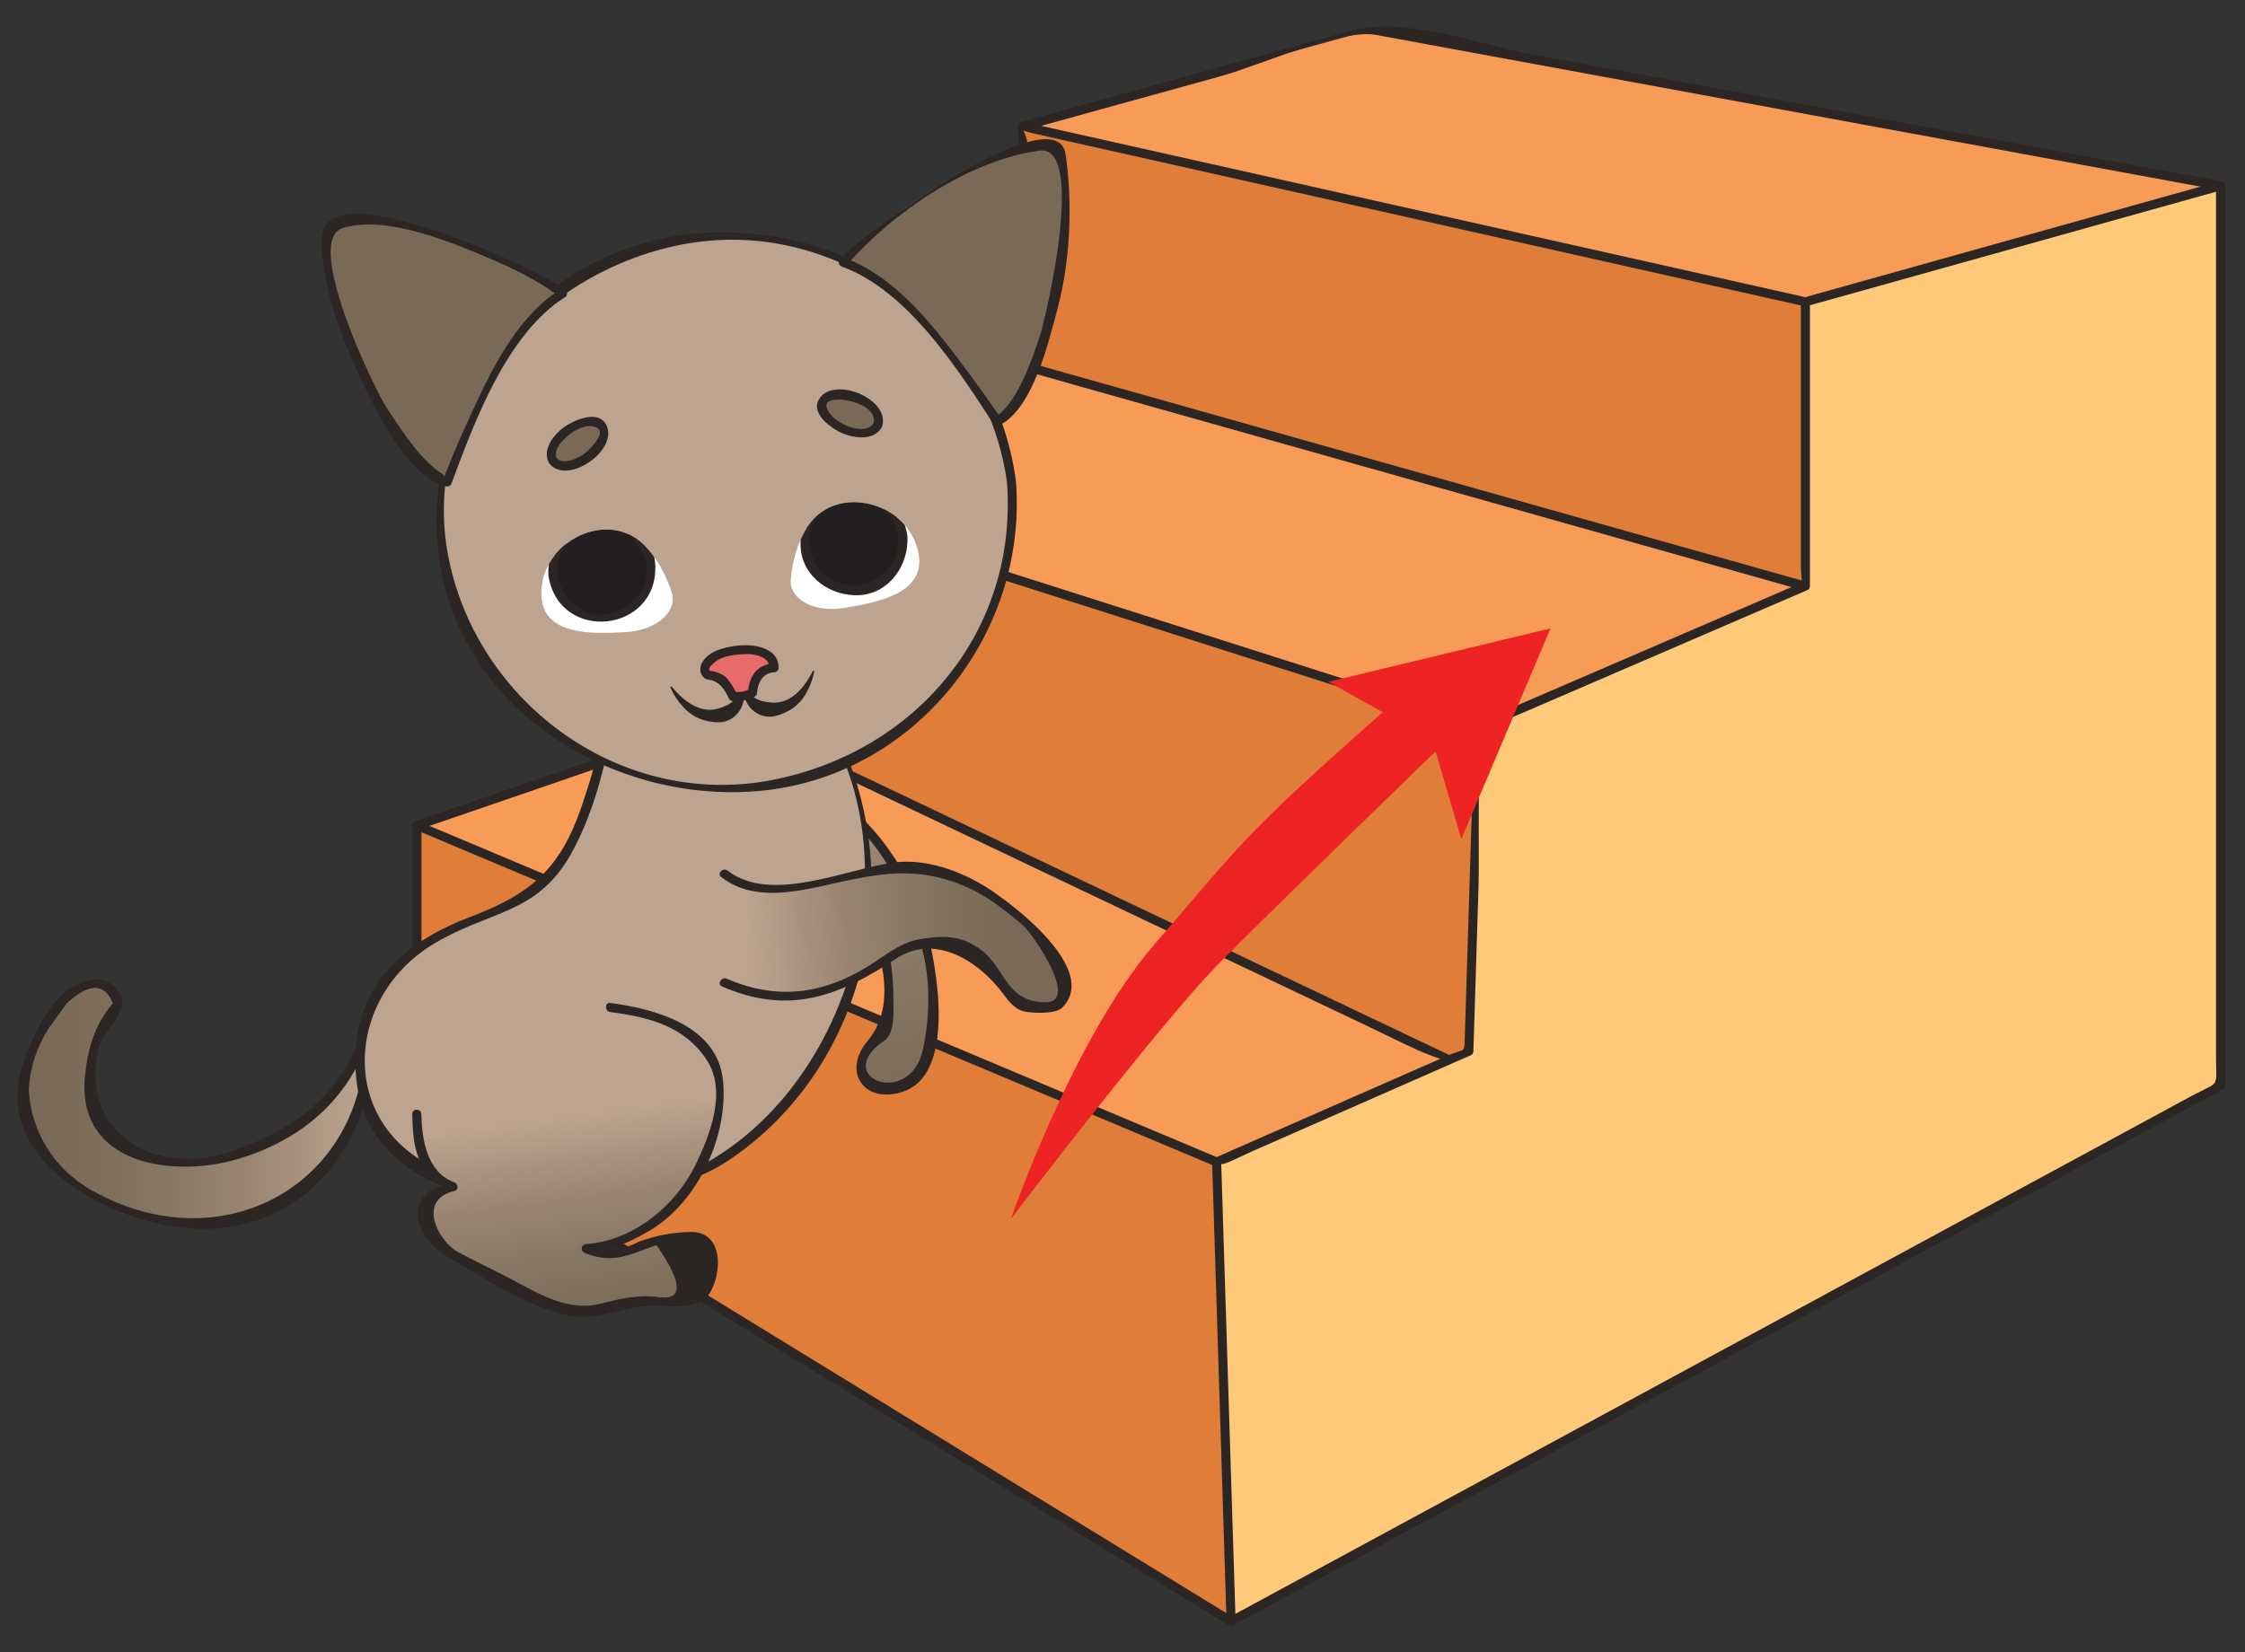
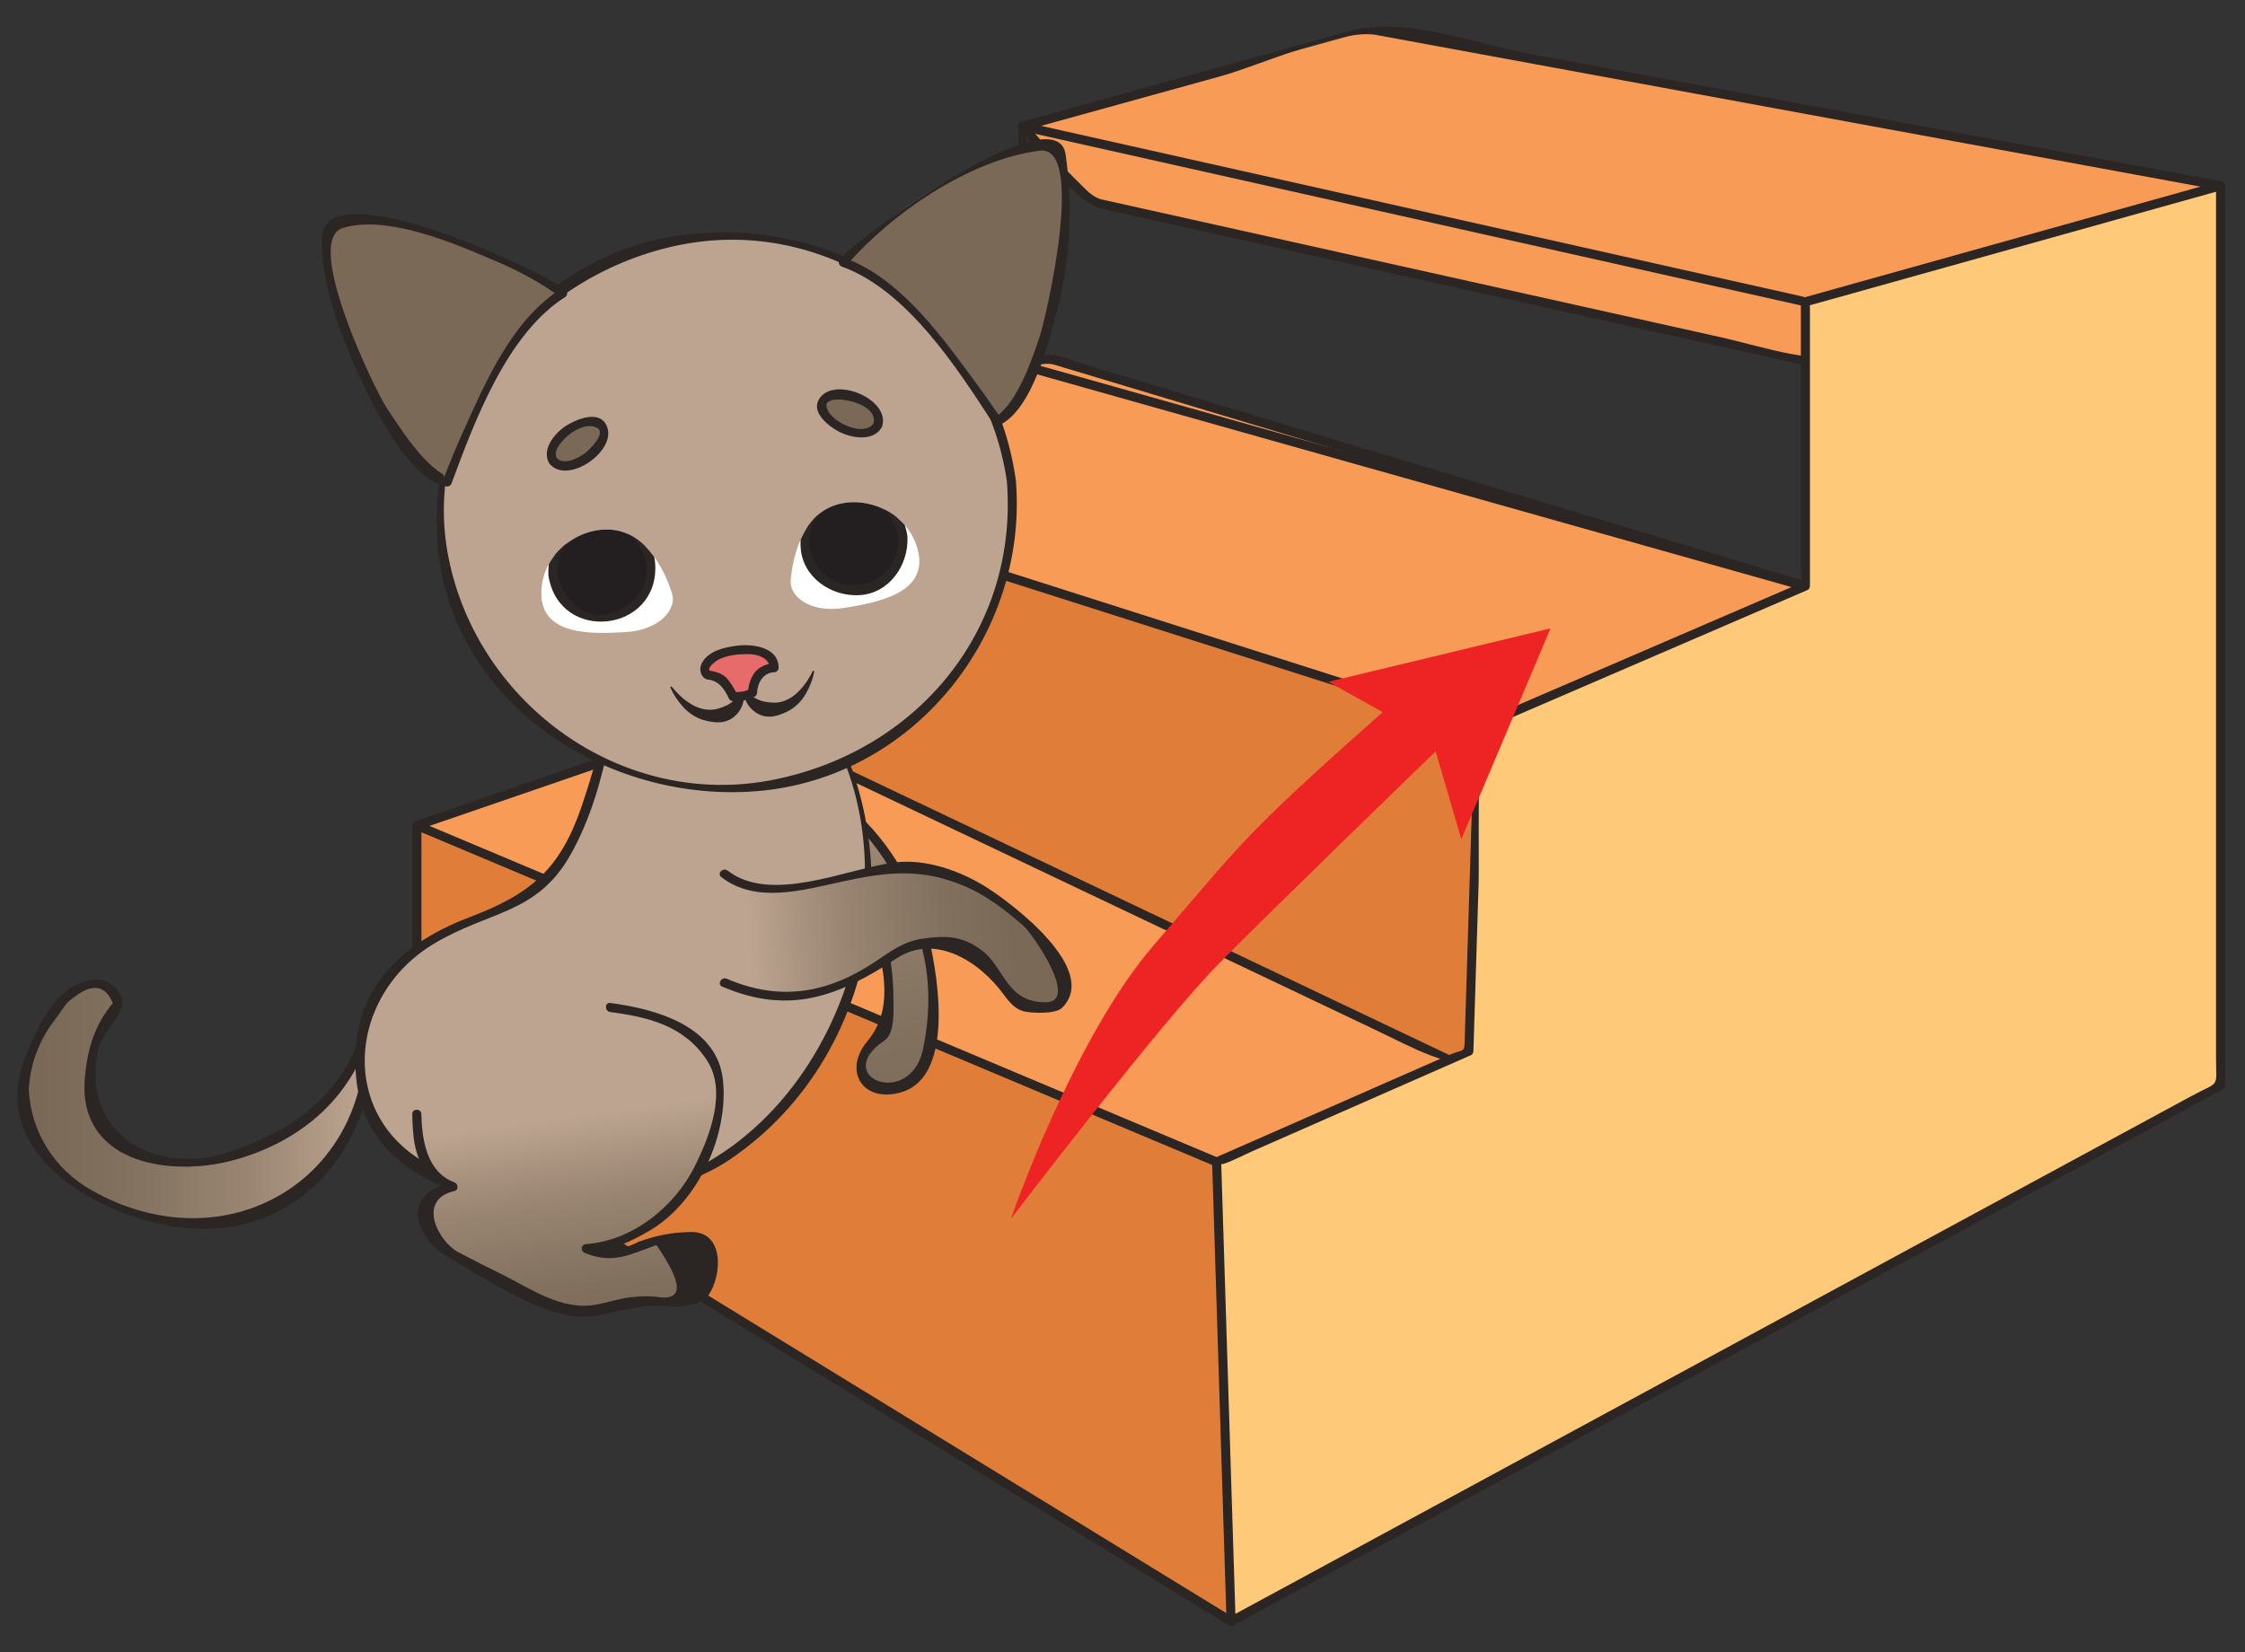
<svg xmlns="http://www.w3.org/2000/svg" xmlns:xlink="http://www.w3.org/1999/xlink" version="1.1" id="Layer_1" x="0px" y="0px" width="185.667px" height="136.667px" viewBox="0 0 185.667 136.667" enable-background="new 0 0 185.667 136.667" xml:space="preserve">
  <rect x="0" y="0" width="185.667" height="136.667" fill="#333333" stroke="none" />
  <g>
    <g>
      <g>
        <polygon fill="#F89B57" points="126.48,89.282 61.638,58.948 34.48,68.282 79.147,94.782 112.559,102.448 121.148,105.499    " />
        <g>
          <path fill="#2B2523" d="M126.67,88.958c-17.295-8.09-34.588-16.181-51.883-24.271c-3.579-1.674-7.158-3.349-10.736-5.023      c-1.431-0.669-2.018-1.248-3.485-0.744c-8.728,3-17.457,6-26.185,8.999c-0.301,0.104-0.381,0.513-0.09,0.686      C48.93,77.29,63.568,85.975,78.206,94.66c1.419,0.842,3.095,1.001,4.694,1.367c5.244,1.204,10.488,2.407,15.73,3.61      c7.723,1.771,14.961,3.575,22.418,6.223c0.199,0.071,0.4-0.078,0.461-0.262c1.777-5.405,3.555-10.812,5.332-16.217      c0.15-0.461-0.572-0.656-0.723-0.199c-1.77,5.382-3.541,10.765-5.311,16.146c0.318-0.969-9.631-3.582-12.004-4.126      c-7.338-1.685-14.676-3.368-22.014-5.052c-3.394-0.778-6.559-1.162-9.469-2.888c-12.205-7.241-24.41-14.482-36.614-21.724      c-1.762-1.045-3.524-2.09-5.286-3.136c-1.166-0.692-0.094-0.018-0.8,0.225c0.775-0.266,1.55-0.533,2.325-0.799      c6.849-2.354,13.698-4.708,20.547-7.062c1.071-0.368,3.881-1.53,4.214-1.375c1.685,0.789,3.37,1.577,5.054,2.365      c7.539,3.527,15.078,7.053,22.616,10.581c12.305,5.756,24.607,11.512,36.912,17.268C126.727,89.81,127.107,89.163,126.67,88.958      z" />
        </g>
      </g>
      <g>
        <path fill="#F89B57" d="M156.814,50.731l-70.16-21.118c0,0-24.174,10.843-25.007,11.168s49.001,19,49.001,19l24.166,4h10.834     L156.814,50.731z" />
        <g>
          <path fill="#2B2523" d="M156.914,50.37c-18.602-5.599-37.201-11.197-55.803-16.796c-3.883-1.168-7.766-2.337-11.648-3.506      c-1.35-0.406-2.381-1.054-3.676-0.474c-5.054,2.267-10.11,4.532-15.167,6.793c-1.521,0.68-8.729,2.664-9.342,4.316      c-0.045,0.121,0.007,0.278,0.096,0.365c1.526,1.481,4.909,2.164,6.807,2.917c5.831,2.313,11.693,4.546,17.555,6.781      c5.674,2.165,11.355,4.313,17.039,6.455c2.441,0.92,5.234,2.503,7.824,2.932c8.352,1.382,17.262,4.005,25.732,4.005      c3.4,0,8.291,1.397,10.66-1.372c3.363-3.929,6.725-7.859,10.088-11.788c0.313-0.365-0.217-0.898-0.531-0.53      c-3.705,4.331-7.412,8.663-11.117,12.994c-0.51,0.595-7.053-0.053-8.357-0.053c-2.004,0-3.77-0.253-5.754-0.582      c-6.707-1.11-13.414-2.22-20.121-3.331c-3.248-0.537-6.609-2.388-9.668-3.542c-12.947-4.882-26.155-9.417-38.817-15.013      c-0.999-0.441-0.391-0.042-0.772,0.122c0.743-0.32,1.482-0.65,2.222-0.979c3.5-1.553,6.994-3.12,10.488-4.684      c2.751-1.231,10.277-5.914,12.506-5.243c23.186,6.979,46.371,13.958,69.557,20.937C157.178,51.233,157.375,50.509,156.914,50.37      z" />
        </g>
      </g>
      <g>
        <polygon fill="#F89B57" points="84.564,10.449 113.48,2.449 183.648,15.363 160.314,28.115 151.314,30.282 90.98,16.852    " />
        <g>
          <path fill="#2B2523" d="M84.664,10.811c5.445-1.507,10.893-3.014,16.338-4.521c3.268-0.904,9.896-3.937,12.816-3.399      c11.873,2.186,23.746,4.371,35.621,6.556c11.316,2.083,22.633,4.166,33.949,6.248c-0.084-0.015,0.342-0.805-0.584-0.299      c-0.996,0.545-1.994,1.09-2.992,1.636c-3.541,1.936-7.084,3.872-10.627,5.807c-5.346,2.922-9.453,5.031-15.348,6.45      c-3.896,0.938-7.623-0.525-11.67-1.426c-8.428-1.876-16.857-3.752-25.287-5.629c-7.199-1.603-14.398-3.205-21.598-4.808      c-1.395-0.31-2.789-0.621-4.182-0.931c-1.691-0.376-4.865-4.907-6.272-6.312c-0.343-0.342-0.873,0.188-0.53,0.53      c1.717,1.713,4.527,6.042,6.908,6.572c3.469,0.772,6.939,1.545,10.41,2.317c12.695,2.826,25.391,5.652,38.086,8.478      c3.598,0.801,7.193,1.601,10.791,2.402c2.947,0.656,6.912-1.282,9.789-1.975c3.676-0.885,7.721-4.168,11.014-5.968      c4.18-2.285,8.359-4.569,12.541-6.854c0.27-0.148,0.234-0.626-0.09-0.686c-18.979-3.493-37.955-6.985-56.934-10.478      c-4.637-0.854-10.564-3.23-15.238-1.937c-9.037,2.5-18.074,5-27.111,7.5C83.998,10.216,84.197,10.939,84.664,10.811z" />
        </g>
      </g>
      <g>
-         <polygon fill="#E07E39" points="85.475,30.49 150.5,48.831 155.814,38.54 149.98,25.115 84.564,10.449    " />
        <g>
          <path fill="#2B2523" d="M85.375,30.852c21.674,6.114,43.35,12.228,65.025,18.341c0.154,0.043,0.348-0.025,0.424-0.172      c1.771-3.431,3.543-6.861,5.314-10.291c0.262-0.509-0.592-1.74-0.768-2.144c-1.225-2.815-2.447-5.631-3.672-8.447      c-0.85-1.957-0.797-3.201-2.785-3.646c-3.453-0.774-6.906-1.548-10.359-2.323c-17.963-4.027-35.928-8.055-53.891-12.083      c-0.229-0.051-0.486,0.108-0.475,0.362c0.303,6.68,0.606,13.361,0.91,20.041c0.021,0.481,0.771,0.484,0.75,0      c-0.273-6.026-0.547-12.053-0.822-18.08c-0.086-1.911-0.951-1.687,0.336-1.398c1.928,0.432,3.854,0.864,5.781,1.296      c14.676,3.291,29.354,6.581,44.031,9.872c4.68,1.049,9.359,2.098,14.039,3.147c1.061,0.238,1.227,1.782,1.838,3.189      c1.434,3.3,2.867,6.6,4.301,9.899c0.297,0.684-2.713,5.451-3.393,6.767c-0.578,1.123-1.158,2.245-1.738,3.367      c0.154-0.297,0.332-0.093-0.5-0.328c-4.77-1.345-9.539-2.69-14.309-4.036c-16.613-4.686-33.227-9.372-49.84-14.059      C85.107,29.997,84.91,30.72,85.375,30.852z" />
        </g>
      </g>
      <g>
        <polygon fill="#E07E39" points="61.647,40.782 122.314,60.115 129.648,73.565 123.287,87.84 120.189,87.84 61.637,59.993    " />
        <g>
          <path fill="#2B2523" d="M61.548,41.144c10.743,3.423,21.485,6.847,32.228,10.271c7,2.23,14,4.461,21,6.692      c1.98,0.631,3.959,1.262,5.939,1.893c1.674,0.533,1.295,0.341,2.164,1.936c1.736,3.184,3.473,6.368,5.209,9.551      c1.467,2.691,0.977,2.474-0.412,5.591c-1.414,3.172-2.828,6.344-4.24,9.516c-0.6,1.345-2.295,1.286-3.689,0.623      c-11.625-5.529-23.25-11.058-34.875-16.587c-7.396-3.518-14.794-7.036-22.191-10.554c-0.773-0.368-0.668-0.303-0.668-0.344      c0.001-1.978,0.002-3.956,0.003-5.934c0.002-4.338,0.004-8.677,0.007-13.016c0-0.484-0.75-0.483-0.75,0      c-0.003,6.404-0.007,12.807-0.01,19.211c0,0.124,0.069,0.269,0.186,0.324c10.654,5.067,21.308,10.134,31.96,15.201      c6.758,3.213,13.514,6.427,20.271,9.64c3.549,1.688,5.725,3.058,9.607,3.058c0.121,0,0.271-0.069,0.324-0.186      c1.789-4.015,3.578-8.029,5.367-12.044c1.467-3.291,0.33-3.826-1.496-7.176c-1.318-2.418-2.637-4.835-3.955-7.253      c-0.262-0.479-0.588-1.635-1.191-1.828c-2.453-0.782-4.908-1.564-7.361-2.346C97.232,51.729,79.49,46.074,61.747,40.42      C61.285,40.273,61.089,40.997,61.548,41.144z" />
        </g>
      </g>
      <g>
        <path fill="#E07E39" d="M101.814,96.62L34.48,68.282v24.555l67.334,41.278c0,0,10.5-11.667,11-12.333     C113.314,121.115,101.814,96.62,101.814,96.62z" />
        <g>
          <path fill="#2B2523" d="M101.914,96.259C79.469,86.813,57.025,77.366,34.58,67.92c-0.23-0.097-0.475,0.142-0.475,0.362      c0,4.589,0,9.178,0,13.767c0,2.828,0,5.656,0,8.484c0,0.502-0.315,2.144,0.11,2.569c1.192,1.192,3.255,2.007,4.677,2.879      c4.118,2.524,8.236,5.05,12.354,7.574c16.792,10.294,33.585,20.589,50.378,30.884c0.137,0.084,0.344,0.063,0.455-0.059      c2.846-3.163,5.688-6.329,8.518-9.506c2.078-2.331,3.01-2.518,1.902-5.377c-3.039-7.845-6.791-15.455-10.361-23.067      c-0.207-0.438-0.854-0.057-0.648,0.379c2.549,5.433,5.059,10.885,7.5,16.366c1.195,2.687,2.506,5.386,3.389,8.196      c0.371,1.18-4.715,5.665-5.518,6.562c-1.221,1.362-2.441,2.723-3.664,4.083c-0.602,0.669-1.713,1.457-1.209,1.767      c-0.854-0.524-1.707-1.048-2.563-1.571c-4.793-2.938-9.586-5.877-14.379-8.815c-13.232-8.111-26.464-16.224-39.697-24.336      c-3.444-2.111-6.889-4.224-10.333-6.335c-0.339-0.208-0.161-1.499-0.161-2.836c0-3.935,0-7.869,0-11.804      c0-3.251,0-6.501,0-9.751c0,0.604-0.643,0.238,0.542,0.737c0.947,0.399,1.895,0.798,2.843,1.196      c7.504,3.158,15.009,6.316,22.514,9.476c13.653,5.746,27.307,11.492,40.961,17.238C102.16,97.169,102.352,96.443,101.914,96.259      z" />
        </g>
      </g>
      <g>
        <polygon fill="#FEC979" points="183.648,15.363 149.311,24.965 149.311,48.473 122.314,60.115 121.48,86.948 100.621,96.117      101.814,134.115 183.648,89.782    " />
        <g>
          <path fill="#2B2523" d="M183.549,15.001c-11.447,3.201-22.893,6.401-34.338,9.602c-0.162,0.045-0.275,0.194-0.275,0.362      c0,4.568,0,9.137,0,13.705c0,2.688,0,5.375,0,8.062c0,1.674,0.439,1.308-0.74,1.817c-8.689,3.748-17.381,7.495-26.07,11.243      c-0.119,0.052-0.182,0.203-0.186,0.324c-0.271,8.706-0.541,17.411-0.811,26.116c-0.027,0.869-0.139,0.525-1.467,1.109      c-2.486,1.093-4.975,2.187-7.463,3.28c-3.922,1.724-7.846,3.448-11.768,5.172c-0.115,0.051-0.189,0.205-0.186,0.324      c0.396,12.666,0.795,25.332,1.193,37.998c0.008,0.288,0.311,0.461,0.564,0.324c27.277-14.778,54.555-29.556,81.834-44.333      c0.115-0.063,0.186-0.195,0.186-0.324c0-24.807,0-49.613,0-74.419c0-0.484-0.75-0.484-0.75,0c0,24.013,0,48.026,0,72.04      c0,2.729,0.387,1.947-2.105,3.298c-4.408,2.387-8.814,4.774-13.223,7.162c-13.885,7.522-27.77,15.044-41.654,22.566      c-7.234,3.919-14.469,7.839-21.703,11.758c-0.791,0.428-1.58,0.855-2.369,1.283c-0.912,0.494-0.035,0.492-0.039,0.351      c-0.115-3.681-0.23-7.361-0.348-11.042c-0.277-8.843-0.555-17.686-0.832-26.528c0.008,0.242,1.789-0.679,2.582-1.027      c2.402-1.057,4.807-2.113,7.211-3.17c3.625-1.594,7.252-3.188,10.877-4.78c0.119-0.053,0.182-0.203,0.186-0.324      c0.145-4.636,0.289-9.271,0.432-13.907c0.057-1.776-0.137-12.45,0.371-12.669c8.947-3.858,17.895-7.717,26.842-11.575      c0.117-0.05,0.186-0.204,0.186-0.324c0-5.203,0-10.405,0-15.608c0-2.479,0-4.958,0-7.438c0-0.696-0.443-0.054,0.031-0.187      c0.744-0.208,1.49-0.417,2.236-0.625c10.598-2.964,21.197-5.927,31.795-8.891C184.213,15.594,184.016,14.871,183.549,15.001z" />
        </g>
      </g>
    </g>
    <g>
      <g>
        <linearGradient id="SVGID_1_" gradientUnits="userSpaceOnUse" x1="2" y1="91.324" x2="30.622" y2="91.324">
          <stop offset="0.045" style="stop-color:#7A6957" />
          <stop offset="0.282" style="stop-color:#81705E" />
          <stop offset="0.632" style="stop-color:#988471" />
          <stop offset="0.982" style="stop-color:#BCA490" />
        </linearGradient>
        <path fill="url(#SVGID_1_)" d="M30.512,84.556c0,0-1.582,6.811-6.916,9.311s-11.334,4.166-14.667,0     C5.596,89.698,8.596,83.81,9.596,83.255c1-0.557-2.667-5.389-6.667,3.111s5.667,15.666,14.667,14.832     C26.596,100.366,31.427,93.08,30.512,84.556z" />
        <g>
          <path fill="#2B2523" d="M30.15,84.456c-1.465,5.84-5.581,8.929-11.098,10.807c-6.177,2.103-12.475-1.451-10.915-8.508      c0.264-1.193,1.878-2.621,1.973-3.663c0.099-1.089-1.171-2.175-2.239-2.08c-3.196,0.285-4.773,3.913-5.803,6.519      c-3.361,8.511,7.495,13.866,14.175,14.109c9.661,0.35,15.285-8.258,14.644-17.084c-0.035-0.479-0.785-0.482-0.75,0      c0.934,12.846-11.345,20.239-22.554,13.906c-3.095-1.749-5.05-4.85-5.204-8.383c0.112-1.823,0.669-3.507,1.669-5.051      c0.491-0.68,0.981-1.358,1.472-2.038c1.852-1.697,3.122-1.697,3.812-0.001c-1.493,1.752-2.068,3.705-2.301,5.986      c-0.743,7.272,7.017,8.412,12.221,7.01c5.814-1.566,10.138-5.417,11.623-11.33C30.991,84.187,30.268,83.987,30.15,84.456z" />
        </g>
      </g>
      <g>
        <g>
          <linearGradient id="SVGID_2_" gradientUnits="userSpaceOnUse" x1="74.519" y1="98.582" x2="67.209" y2="55.697">
            <stop offset="0.045" style="stop-color:#7A6957" />
            <stop offset="0.282" style="stop-color:#81705E" />
            <stop offset="0.632" style="stop-color:#988471" />
            <stop offset="0.982" style="stop-color:#BCA490" />
          </linearGradient>
          <path fill="url(#SVGID_2_)" d="M69.729,66.782c0,0,8.034,6.167,7.368,17.5c-0.417,7.083-4.709,6.553-5.967,4.75      c-0.755-1.082,0.803-2.834,1.529-3.084c1.938-0.666,0.375-10.951-2.344-13.559s-6.298-2.598-6.298-2.598L69.729,66.782z" />
          <g>
            <path fill="#2B2523" d="M69.463,67.047c3.733,2.944,5.982,7.553,6.957,12.104c0.531,2.478,0.438,5.155-0.082,7.62       c-1.052,4.991-7.675,2.336-3.2-0.695c0.888-0.602,0.75-2.482,0.752-3.358c0.017-4.617-1.42-9.707-5.518-12.157       c-0.887-0.53-1.989-0.778-2.981-0.995c-1.296-0.283-1.217,0.567-0.688,0.289c1.738-0.916,3.476-1.832,5.214-2.748       c0.428-0.226,0.049-0.873-0.379-0.647c-1.904,1.003-3.808,2.007-5.712,3.01c-0.343,0.18-0.168,0.688,0.189,0.699       c4.4,0.129,6.95,2.941,8.183,6.849c1,3.169,1.668,6.575-0.458,9.103c-2.061,2.451-0.385,5.151,2.786,4.232       c4.676-1.354,2.916-10.559,2.06-13.684c-1.035-3.78-3.491-7.703-6.594-10.15C69.618,66.221,69.084,66.748,69.463,67.047z" />
          </g>
        </g>
        <g>
          <path fill="#BCA490" d="M50.117,60.803c0,0-2.323,12.499-7.583,14.167c-7.889,2.5-14.667,5.875-12.417,15.75      c1.984,8.709,20.803,11.584,29.985,4.916c9.182-6.666,15.28-21.258,9.814-32.545s-6.52-7.923-6.52-7.923L50.117,60.803z" />
          <g>
            <path fill="#2B2523" d="M49.755,60.703c-0.391,2.034-0.978,4.025-1.646,5.983c-1.788,5.239-4.214,7.265-9.297,9.193       c-6.188,2.348-10.024,6.504-9.351,13.334c1.295,13.138,22.982,12.023,30.831,6.746c13.349-8.977,15.629-28.483,5.477-40.545       c-1.222-1.452-2.045-0.791-2.642-0.538c-4.4,1.867-8.8,3.735-13.2,5.602c-0.444,0.188-0.061,0.834,0.379,0.647       c3.096-1.314,6.192-2.628,9.289-3.942c1.7-0.722,4.184-2.713,5.644-1.24c12.15,12.271,5.605,36.148-10.145,41.77       c-5.928,2.116-13.103,1.532-18.803-0.977c-8.368-3.684-7.812-14.182-0.46-18.638c4.604-2.79,8.516-2.426,11.33-7.355       c1.693-2.967,2.675-6.506,3.317-9.843C50.569,60.43,49.846,60.229,49.755,60.703z" />
          </g>
        </g>
        <g>
          <g>
            <ellipse transform="matrix(0.994 -0.11 0.11 0.994 -4.294 6.864)" fill="#BCA490" cx="60.102" cy="42.379" rx="23.684" ry="22.827" />
            <g>
              <path fill="#2B2523" d="M83.268,39.776c0.989,12.321-7.438,22.397-19.377,24.739c-12.397,2.433-24.33-6.226-26.78-18.303        c-2.554-12.595,7.405-23.653,19.203-25.968c12.929-2.537,25.175,6.922,26.967,19.632c0.067,0.478,0.79,0.273,0.724-0.199        c-1.845-13.08-13.475-21.428-26.411-20.361c-12.98,1.07-22.426,12.966-21.406,25.667c1.061,13.204,14.009,21.484,26.424,20.46        c12.98-1.07,22.426-12.966,21.406-25.667C83.979,39.297,83.229,39.293,83.268,39.776z" />
            </g>
          </g>
          <g>
            <path fill="#7A6957" d="M69.729,21.691c0,0,3.952-4.654,11.054-7.928c7.102-3.273,6.995-0.773,6.995-0.773       s0.941,8.508-1.414,14.893c-2.355,6.385-3.9,6.958-3.9,6.958S74.984,23.226,69.729,21.691z" />
            <g>
              <path fill="#2B2523" d="M69.994,21.956c3.798-4.363,10.189-8.739,15.973-9.493c3.891-0.506,0.521,13.852,0.035,15.32        c-0.582,1.759-1.855,5.597-3.697,6.719c0.424-0.258,0.469,0.12-0.096-0.718c-0.663-0.981-1.361-1.938-2.066-2.889        c-2.679-3.614-5.933-7.973-10.315-9.566c-0.456-0.166-0.65,0.56-0.199,0.724c5.384,1.958,9.517,8.366,12.51,12.978        c0.119,0.183,0.322,0.225,0.514,0.134c2.789-1.315,4.127-7.087,4.811-9.655c1.055-3.975,1.26-8.675,0.662-12.748        c-0.738-5.026-16.909,6.65-18.662,8.665C69.147,21.789,69.676,22.322,69.994,21.956z" />
            </g>
          </g>
          <g>
            <path fill="#7A6957" d="M46.539,24.255c0,0-4.873-3.677-12.52-5.32c-7.646-1.643-6.996,0.774-6.996,0.774       s0.941,8.508,4.635,14.224c3.694,5.716,5.327,5.938,5.327,5.938S41.745,26.901,46.539,24.255z" />
            <g>
              <path fill="#2B2523" d="M46.729,23.931c-2.347-1.729-19.782-9.848-20.093-4.336c-0.198,3.513,1.557,8.215,2.992,11.302        c1.161,2.497,3.993,8.625,7.259,9.335c0.213,0.046,0.387-0.063,0.461-0.262c1.907-5.14,4.57-12.332,9.381-15.392        c0.407-0.259,0.031-0.908-0.379-0.647c-3.999,2.544-6.182,7.645-8.058,11.795c-0.592,1.309-1.139,2.641-1.645,3.984        c0.22-0.584,0.035-0.307-0.883-1.121c-1.528-1.355-2.657-3.161-3.781-4.846c-0.961-1.441-6.979-13.855-3.629-14.884        c3.717-1.142,9.428,1.354,12.798,2.805c1.806,0.777,3.611,1.745,5.198,2.915C46.74,24.866,47.113,24.215,46.729,23.931z" />
            </g>
          </g>
          <g>
            <ellipse transform="matrix(0.923 0.386 -0.386 0.923 18.627 -24.469)" fill="#7A6957" cx="70.315" cy="34.204" rx="2.473" ry="1.38" />
            <g>
              <path fill="#2B2523" d="M72.273,34.968c-0.744,1.312-3.81-0.122-3.926-1.401c-0.103-1.12,4.438-0.33,3.888,1.491        c-0.14,0.464,0.584,0.661,0.724,0.199c0.688-2.278-4.09-4.233-5.249-2.196c-0.616,1.083,0.84,2.2,1.622,2.62        c1.029,0.553,2.896,0.889,3.589-0.334C73.159,34.925,72.511,34.547,72.273,34.968z" />
            </g>
          </g>
          <g>
            <defs>
              <path id="SVGID_3_" d="M65.412,47.832c0,0,0.254-4.191,2.886-5.702c2.632-1.512,6.814-0.036,7.632,3.461        c0.817,3.498-3.394,4.251-6.114,4.695C67.096,50.732,65.155,49.388,65.412,47.832z" />
            </defs>
            <use xlink:href="#SVGID_3_" overflow="visible" fill="#FFFFFF" />
            <clipPath id="SVGID_4_">
              <use xlink:href="#SVGID_3_" overflow="visible" />
            </clipPath>
            <g clip-path="url(#SVGID_4_)">
              <circle fill="#231F20" cx="70.63" cy="44.815" r="4.066" />
              <g>
                <path fill="#2B2523" d="M74.296,44.368c0.256,4.544-6.045,5.647-7.274,1.232c-0.563-2.021,0.974-3.877,2.822-4.393         c2.215-0.618,4.127,1.218,4.465,3.26c0.079,0.477,0.802,0.273,0.724-0.199c-0.926-5.594-9.139-4.663-8.82,0.994         c0.141,2.496,2.533,4.101,4.864,3.969c2.496-0.141,4.101-2.532,3.97-4.863C75.02,43.887,74.269,43.884,74.296,44.368z" />
              </g>
            </g>
          </g>
          <g>
            <ellipse transform="matrix(-0.816 0.578 -0.578 -0.816 107.944 39.04)" fill="#7A6957" cx="47.759" cy="36.698" rx="2.473" ry="1.379" />
            <g>
              <path fill="#2B2523" d="M45.476,38.393c1.55,1.769,5.803-1.259,4.625-3.313c-0.673-1.173-2.541-0.351-3.329,0.169        c-0.915,0.605-2.004,1.933-1.355,3.068c0.24,0.419,0.888,0.042,0.647-0.379c-0.359-0.629,0.329-1.363,0.748-1.768        c0.576-0.557,1.733-1.206,2.54-0.798c0.865,0.437-0.656,1.879-0.985,2.127c-0.555,0.419-1.778,1.027-2.361,0.363        C45.687,37.499,45.158,38.031,45.476,38.393z" />
            </g>
          </g>
          <g>
            <defs>
              <path id="SVGID_5_" d="M55.522,48.926c0,0-1.164-4.034-4.062-4.934c-2.899-0.9-6.658,1.454-6.691,5.046        c-0.034,3.591,4.24,3.407,6.992,3.246C54.513,52.124,56.112,50.388,55.522,48.926z" />
            </defs>
            <use xlink:href="#SVGID_5_" overflow="visible" fill="#FFFFFF" />
            <clipPath id="SVGID_6_">
              <use xlink:href="#SVGID_5_" overflow="visible" />
            </clipPath>
            <g clip-path="url(#SVGID_6_)">
              <circle fill="#231F20" cx="49.771" cy="47.121" r="4.066" />
              <g>
                <path fill="#2B2523" d="M45.367,47.668c0.927,5.593,9.14,4.663,8.82-0.994c-0.141-2.496-2.532-4.101-4.863-3.97         c-2.496,0.141-4.101,2.533-3.97,4.864c0.027,0.481,0.777,0.483,0.75,0c-0.256-4.544,6.044-5.648,7.274-1.232         c0.563,2.021-0.973,3.878-2.822,4.393c-2.215,0.617-4.126-1.218-4.465-3.26C46.012,46.992,45.289,47.195,45.367,47.668z" />
              </g>
            </g>
          </g>
          <g>
            <path fill="#2B2523" d="M55.532,56.774c0.408,0.508,0.872,0.972,1.391,1.319c0.519,0.354,1.064,0.582,1.638,0.613       c0.288,0.021,0.574-0.019,0.821-0.09c0.249-0.071,0.467-0.147,0.685-0.252c0.445-0.198,0.851-0.616,1.327-1.154l0.11,0.032       c0.115,0.713-0.145,1.527-0.809,2.064c-0.328,0.262-0.743,0.414-1.144,0.438c-0.404,0.025-0.781-0.041-1.143-0.124       c-0.735-0.156-1.389-0.585-1.862-1.088c-0.474-0.514-0.853-1.081-1.114-1.702L55.532,56.774z" />
          </g>
          <g>
            <path fill="#2B2523" d="M67.234,55.479c-0.288,0.585-0.639,1.14-1.07,1.591c-0.429,0.459-0.911,0.801-1.463,0.957       c-0.275,0.084-0.564,0.107-0.821,0.092c-0.258-0.014-0.488-0.042-0.724-0.096c-0.478-0.097-0.964-0.416-1.547-0.836l-0.1,0.055       c0.043,0.721,0.474,1.458,1.24,1.837c0.378,0.184,0.816,0.242,1.213,0.177c0.399-0.063,0.753-0.209,1.087-0.37       c0.684-0.313,1.228-0.875,1.58-1.469c0.35-0.604,0.596-1.241,0.715-1.905L67.234,55.479z" />
          </g>
          <g>
            <path fill="#E86B6B" d="M58.557,55.839c0,0,0.942,0.075,1.359,0.604c0.417,0.528,0.705,1.178,0.705,1.178       s0.891,0.045,1.252-0.139c0.362-0.184,0.362-0.184,0.362-0.184s0.024-1.08,0.615-1.576c0.591-0.496,1.167-0.487,1.167-0.487       s0.052-1.808-2.999-1.459C58.085,54.111,58.004,55.615,58.557,55.839z" />
            <g>
              <path fill="#2B2523" d="M58.557,56.214c0.92,0.095,1.384,0.821,1.74,1.596c0.055,0.12,0.201,0.181,0.324,0.186        c0.671,0.026,1.208-0.071,1.804-0.374c0.12-0.061,0.18-0.196,0.186-0.324c0.035-0.805,0.501-1.655,1.406-1.688        c0.205-0.007,0.374-0.165,0.375-0.375c0.01-1.731-2.207-1.994-3.474-1.821c-1.039,0.142-2.311,0.418-2.864,1.419        c-0.25,0.45-0.163,1.077,0.314,1.33c0.427,0.227,0.806-0.421,0.379-0.647c-0.374-0.198,0.38-0.769,0.513-0.854        c0.767-0.49,1.851-0.565,2.728-0.55c0.64,0.011,1.659,0.321,1.654,1.124c0.125-0.125,0.25-0.25,0.375-0.375        c-0.601,0.022-1.332,0.342-1.667,0.858c-0.205,0.315-0.326,0.623-0.414,0.987c-0.035,0.146-0.048,0.303-0.065,0.452        c-0.04,0.333,0.369-0.28,0.069-0.128c-0.414,0.21-0.815,0.228-1.268,0.219c0.307,0.006,0.297,0.214,0.078-0.208        c-0.146-0.279-0.324-0.533-0.509-0.787c-0.379-0.521-1.069-0.726-1.683-0.789C58.076,55.415,58.081,56.165,58.557,56.214z" />
            </g>
          </g>
        </g>
        <g>
          <linearGradient id="SVGID_7_" gradientUnits="userSpaceOnUse" x1="84.929" y1="77.031" x2="61.539" y2="78.579">
            <stop offset="0.045" style="stop-color:#7A6957" />
            <stop offset="0.282" style="stop-color:#81705E" />
            <stop offset="0.632" style="stop-color:#988471" />
            <stop offset="0.982" style="stop-color:#BCA490" />
          </linearGradient>
          <path fill="url(#SVGID_7_)" d="M59.915,72.282c2.932,3,10.932-0.625,15.057-0.625s9.375,3.5,11.5,6.375s1.5,5.25,0.75,5.25      s-0.75,0-0.75,0s-0.75,0.125-1.75,0s-2.375-2.875-3.75-4.375c-1.375-1.5-3.875-1.25-6-0.5s-7.363,6.75-15.057,2.875" />
          <g>
            <path fill="#2B2523" d="M59.649,72.548c2.853,2.214,6.693,1.097,9.926,0.392c3.785-0.826,6.698-1.191,10.424,0.458       c1.682,0.743,3.213,1.954,4.59,3.133c0.82,0.703,4.732,6.377,1.881,6.377c-3.285,0-3.353-2.878-5.311-4.324       c-1.642-1.212-3.006-1.215-4.98-0.917c-1.443,0.218-2.574,1.063-3.75,1.851c-3.916,2.622-7.856,3.365-12.326,1.441       c-0.439-0.188-0.822,0.457-0.379,0.648c5.536,2.381,9.638,0.824,14.421-2.331c3.154-2.081,6.84,0.195,8.895,3.034       c0.383,0.529,0.905,1.148,1.58,1.334c0.555,0.153,2.648,0.285,3.219-0.285c3.168-3.169-4.209-8.658-6.18-9.916       c-2.187-1.395-5.104-2.449-7.729-2.095c-3.956,0.534-10.175,3.445-13.752,0.669C59.803,71.725,59.268,72.251,59.649,72.548       L59.649,72.548z" />
          </g>
        </g>
        <g>
          <linearGradient id="SVGID_8_" gradientUnits="userSpaceOnUse" x1="49.393" y1="111.923" x2="46.727" y2="92.048">
            <stop offset="0.045" style="stop-color:#7A6957" />
            <stop offset="0.282" style="stop-color:#81705E" />
            <stop offset="0.632" style="stop-color:#988471" />
            <stop offset="0.982" style="stop-color:#BCA490" />
          </linearGradient>
          <path fill="url(#SVGID_8_)" d="M34.471,92.157c-0.25,5,3,6,3,6s-1.75,0.299-2.375,1.587s0.036,2.413,1.143,3.288      s9.857,5,10.607,5.375s4.354-0.5,5.552-0.75s4.71,0.5,5.892-0.75s1.306-4.375-1.194-4.625s-5,1.25-6,1.5s-2.625-0.5-2.625-0.5      s5.503-0.24,8.814-5.745c2.894-4.812,4.022-11.2-3.167-13.485c-1.036-0.328-2.245-0.572-3.646-0.715" />
          <g>
            <path fill="#2B2523" d="M34.096,92.157c0.04,1.635,0.1,3.52,1.258,4.825c0.477,0.537,0.918,0.945,1.521,1.317       c0.601,0.372,0.566-0.565-0.456-0.193c-3.243,1.179-1.695,4.499,0.445,5.756c2.951,1.733,7.06,4.465,10.472,4.999       c2.209,0.345,4.615-0.918,6.861-0.856c1.169,0.031,3.587,0.303,4.418-0.908c1.086-1.582,1.337-5.259-1.518-5.189       c-1.581,0.038-2.759,0.276-4.276,0.806c-1.167,0.639-2.431,0.77-3.791,0.393c-0.599,0.47-0.644,0.64-0.135,0.509       c1.75-0.198,3.325-0.939,4.824-1.817c4.02-2.354,6.541-7.9,6.072-12.442c-0.467-4.524-5.607-5.905-9.319-6.393       c-0.479-0.063-0.473,0.688,0,0.75c3.134,0.412,6.103,1.12,7.982,3.972c1.7,2.579,0.243,6.261-0.939,8.683       c-1.663,3.407-5.161,6.262-9.043,6.541c-0.439,0.031-0.489,0.579-0.1,0.736c2.333,0.943,3.648,0.142,5.92-0.651       c2.271,3.27,2.238,4.69-0.096,4.263c-0.601-0.051-1.2-0.041-1.797,0.027c-0.997,0.072-2.063,0.433-3.044,0.623       c-2.898,0.561-5.479-1.336-7.973-2.56c-1.174-0.577-2.34-1.169-3.497-1.778c-1.589-0.836-3.474-4.303-0.314-5.049       c0.389-0.092,0.325-0.603,0-0.723c-2.287-0.847-2.674-3.552-2.725-5.639C34.834,91.675,34.084,91.673,34.096,92.157       L34.096,92.157z" />
          </g>
        </g>
      </g>
    </g>
    <path fill="#EE2424" d="M114.355,58.907C102.484,69.401,102.67,69.808,95.48,78.11c-6.75,7.797-11.875,22.713-11.875,22.713   S95.98,84.599,100.73,79.782c4.75-4.818,18-17.625,18-17.625l2.125,7.26l7.375-17.438l-18.375,4.42L114.355,58.907z" />
  </g>
  <g>
</g>
  <g>
</g>
  <g>
</g>
  <g>
</g>
  <g>
</g>
  <g>
</g>
</svg>